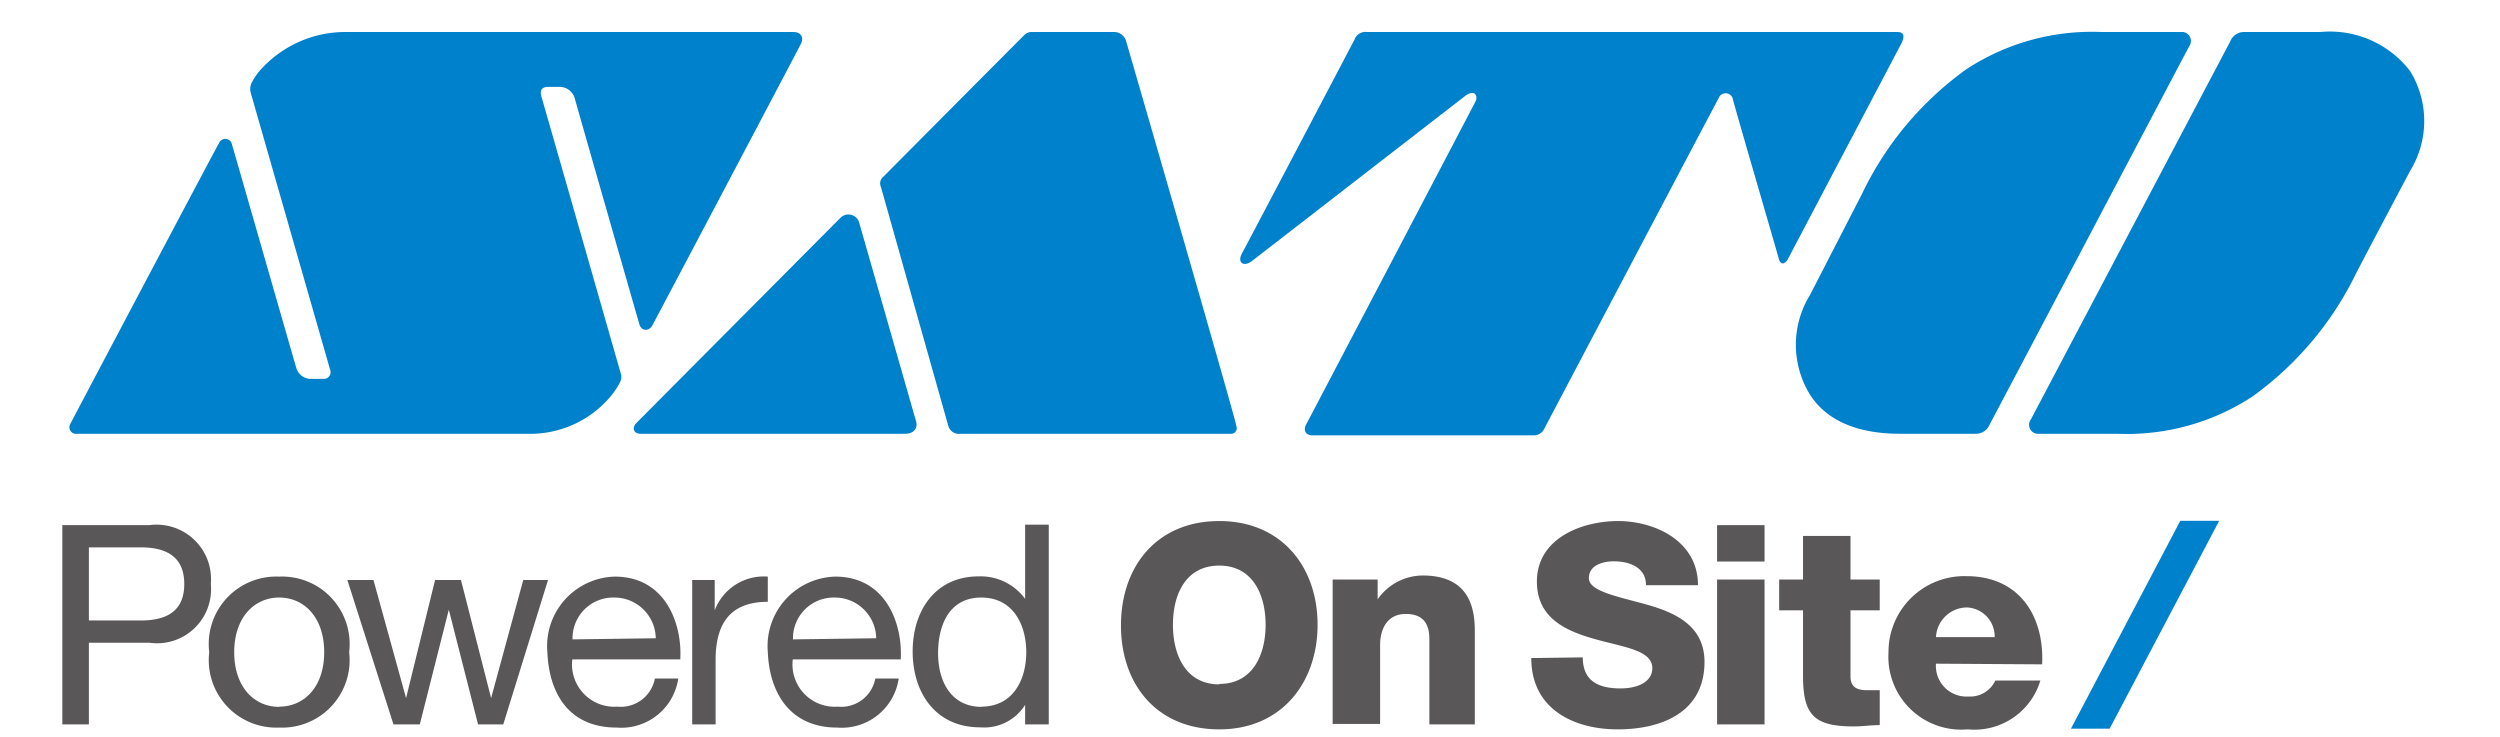
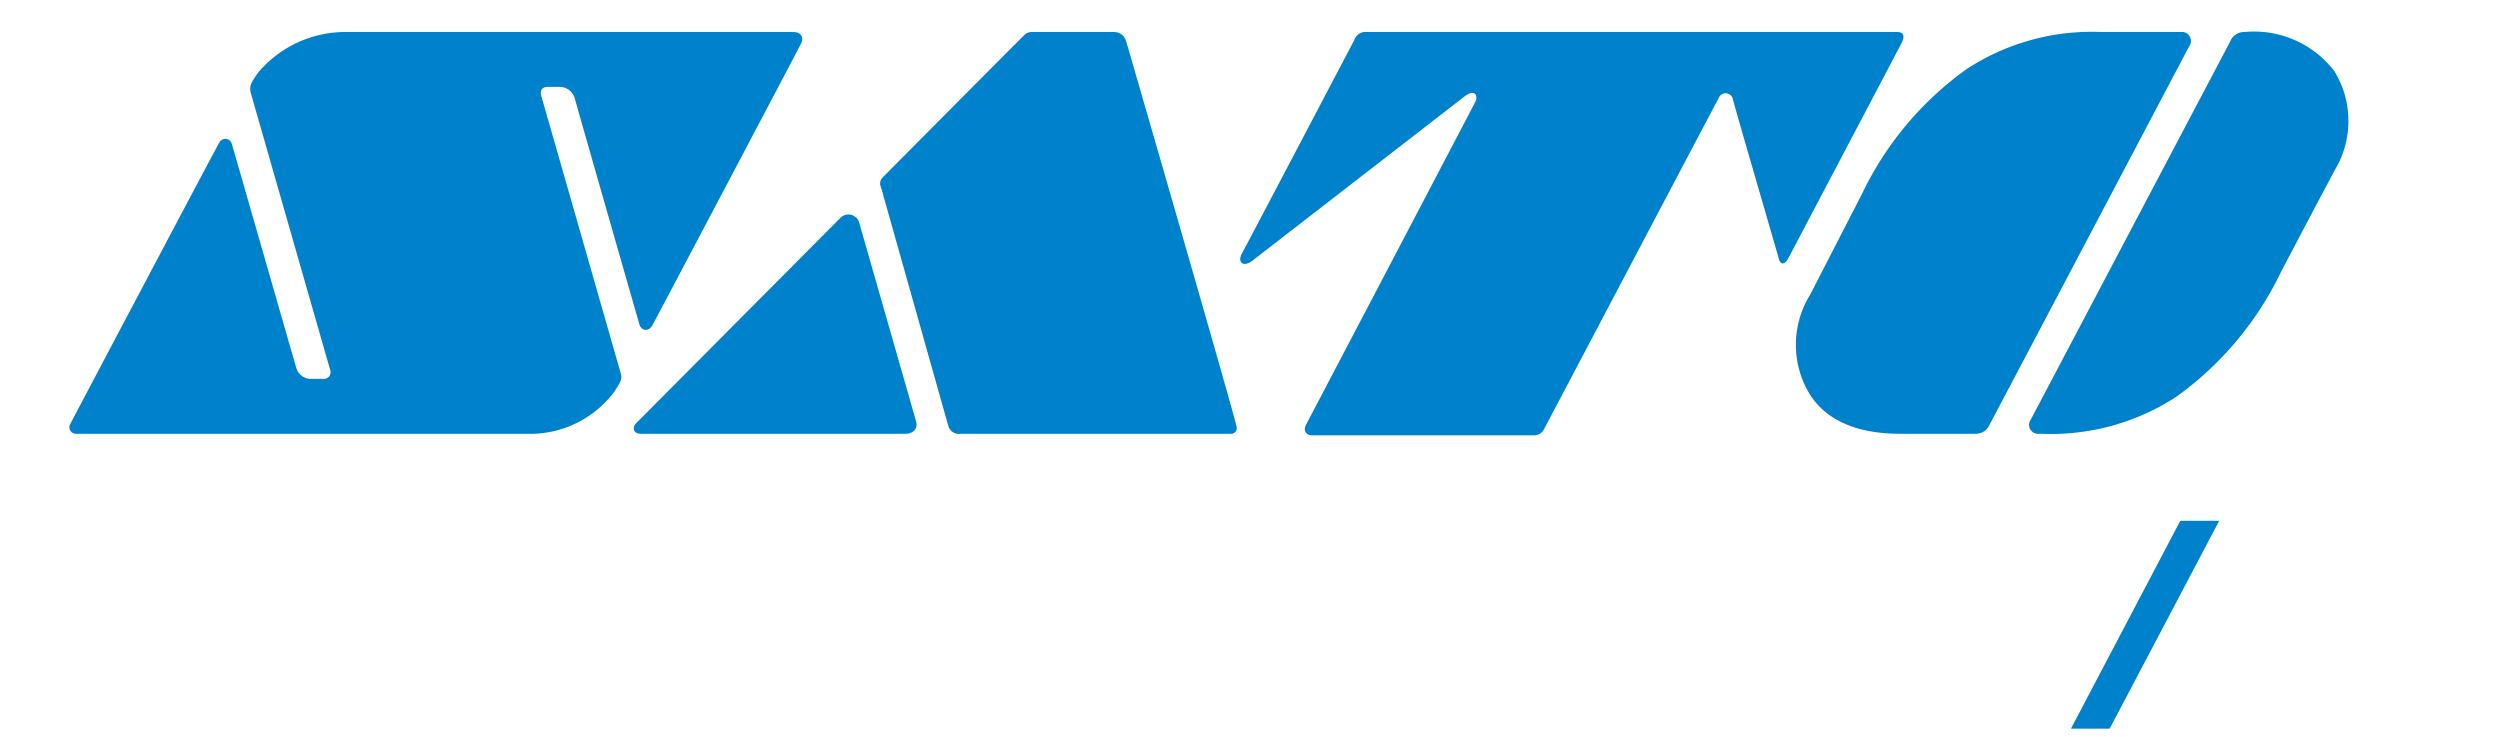
<svg xmlns="http://www.w3.org/2000/svg" height="41.272" viewBox="0 -1.423 105.592 32.764" width="37.04mm">
  <g fill="#595757">
-     <path d="M0 21.92h3.88a2.42 2.42 0 0 1 2.72 2.62 2.4 2.4 0 0 1-2.72 2.61h-2.7v3.63H0zm1.18 4.24h2.31c1.34 0 1.93-.57 1.93-1.62s-.59-1.63-1.93-1.63H1.18zM9.64 24.21a3 3 0 0 1 3.11 3.36 3 3 0 0 1-3.11 3.35 3 3 0 0 1-3.11-3.35 3 3 0 0 1 3.11-3.36zm0 5.78c1.1 0 2-.86 2-2.42s-.9-2.43-2-2.43-2 .88-2 2.43.89 2.43 2 2.43zM19.6 30.78h-1.12l-1.3-5.1-1.29 5.1h-1.17l-2.05-6.42h1.16l1.45 5.25 1.29-5.25h1.15l1.34 5.25 1.43-5.25h1.1zM27.38 28.74a2.56 2.56 0 0 1-2.74 2.18c-2.05 0-3-1.42-3.08-3.37a3.09 3.09 0 0 1 3-3.34c2.27 0 3 2.12 2.91 3.68h-4.8a1.88 1.88 0 0 0 2 2.1 1.54 1.54 0 0 0 1.67-1.25zm-1-1.79a1.84 1.84 0 0 0-1.85-1.81A1.81 1.81 0 0 0 22.68 27zM28 24.36h1v1.35a2.33 2.33 0 0 1 2.36-1.5v1.12c-1.7 0-2.32 1-2.32 2.59v2.86H28zM37.18 28.74a2.56 2.56 0 0 1-2.74 2.18c-2 0-3-1.42-3.08-3.37a3.09 3.09 0 0 1 3-3.34c2.27 0 3 2.12 2.91 3.68h-4.8a1.88 1.88 0 0 0 2 2.1 1.54 1.54 0 0 0 1.67-1.25zm-1-1.79a1.84 1.84 0 0 0-1.85-1.81A1.81 1.81 0 0 0 32.48 27zM43.85 30.78H42.8v-.87a2.15 2.15 0 0 1-2 1c-2 0-3-1.56-3-3.37s1-3.34 2.93-3.34a2.45 2.45 0 0 1 2.07 1v-3.3h1.05zm-3-.79c1.43 0 2-1.22 2-2.42s-.57-2.43-2-2.43-1.92 1.23-1.92 2.48.58 2.38 1.94 2.38zM51.43 21.74c2.78 0 4.37 2.05 4.37 4.61S54.21 31 51.43 31s-4.37-2-4.37-4.62 1.59-4.64 4.37-4.64zm0 7.24c1.49 0 2.06-1.3 2.06-2.63s-.57-2.63-2.06-2.63-2.06 1.28-2.06 2.63.57 2.65 2.06 2.65zM56.47 24.34h2v.88a2.46 2.46 0 0 1 2-1.06c2.15 0 2.32 1.56 2.32 2.49v4.13h-2.02V27c0-.62-.21-1.13-1.05-1.13s-1.14.69-1.14 1.38v3.51h-2.11zM67.59 27.8c0 1.05.69 1.38 1.68 1.38.69 0 1.41-.25 1.41-.9 0-.8-1.26-.93-2.54-1.29s-2.59-.92-2.59-2.56c0-1.93 2-2.69 3.61-2.69s3.55.87 3.55 2.85H70.4c0-.79-.73-1.06-1.43-1.06-.49 0-1.11.17-1.11.75s1.27.81 2.56 1.17S73 26.4 73 28c0 2.25-1.91 3-3.86 3s-3.84-.9-3.84-3.17zM75.67 23.54h-2.11v-1.62h2.11zm-2.11.8h2.11v6.44h-2.11zM80.79 25.71h-1.3v2.93c0 .5.3.62.76.62h.54v1.55c-.38 0-.77.06-1.15.06-1.8 0-2.26-.53-2.26-2.27v-2.89h-1.06v-1.37h1.06V22.4h2.11v1.94h1.3zM83.29 28.08a1.36 1.36 0 0 0 1.44 1.46 1.24 1.24 0 0 0 1.2-.71h2A3.06 3.06 0 0 1 84.7 31a3.24 3.24 0 0 1-3.52-3.43 3.37 3.37 0 0 1 3.47-3.38c2.31 0 3.46 1.73 3.36 3.92zm2.61-1.18a1.29 1.29 0 0 0-1.25-1.32 1.39 1.39 0 0 0-1.36 1.32z" />
-   </g>
-   <path d="M94.15 21.73l-4.86 9.24h1.72l4.87-9.24zM.63 17.86h20a4.67 4.67 0 0 0 3.9-1.86c.25-.38.37-.56.3-.8 0 0-3.4-11.88-3.53-12.32s.21-.44.29-.44h.49a.7.7 0 0 1 .69.48c.08.3 2.82 9.87 2.89 10.1s.39.35.58 0S32.71.78 32.84.51s0-.51-.35-.51H12.64a5.07 5.07 0 0 0-3.89 1.75 3.11 3.11 0 0 0-.31.46.64.64 0 0 0-.06.51L11.9 15a.3.3 0 0 1-.27.42H11a.68.68 0 0 1-.6-.49c-.1-.32-2.82-9.82-2.88-10a.3.3 0 0 0-.55 0c-.1.15-6.52 12.3-6.62 12.5a.29.29 0 0 0 .28.43zM25.72 17.86h11.75c.34 0 .58-.21.48-.56l-2.54-8.87a.5.5 0 0 0-.81-.18l-9.09 9.14c-.17.17-.16.47.21.47zM39.93 17.86h12a.25.25 0 0 0 .26-.34c0-.21-4.84-16.91-4.9-17.11a.56.56 0 0 0-.57-.41h-3.6a.46.46 0 0 0-.38.16c-.11.1-6.18 6.21-6.28 6.31a.37.37 0 0 0-.07.42l3 10.64a.49.49 0 0 0 .54.33zM58 0h23.57c.3 0 .36.19.15.57l-5 9.5c-.16.3-.35.28-.42 0s-2-6.87-2.05-7.13a.33.33 0 0 0-.62 0c-.14.25-7.66 14.52-7.75 14.69a.51.51 0 0 1-.43.3h-9.89c-.28 0-.41-.22-.27-.48s7.42-14.14 7.53-14.36 0-.56-.43-.27l-9.52 7.37c-.37.27-.65.05-.43-.35s4.85-9.21 5-9.5A.52.52 0 0 1 58 0zM94.18 0a.4.4 0 0 1 .37.63c-.2.37-8.73 16.56-8.87 16.81a.66.66 0 0 1-.61.42h-3.38c-1.88 0-3.26-.58-4-1.74a4.22 4.22 0 0 1 0-4.43L80 7.2a14.51 14.51 0 0 1 4.65-5.55 10.17 10.17 0 0 1 6-1.65zM87.87 17.86a.4.4 0 0 1-.36-.64L96.37.42A.66.66 0 0 1 97 0h3.37a4.5 4.5 0 0 1 4 1.74 4.24 4.24 0 0 1 0 4.43c-.89 1.68-1.12 2.11-2.37 4.49a14.6 14.6 0 0 1-4.65 5.55 10.19 10.19 0 0 1-6 1.65z" fill="#0081cc" />
+     </g>
+   <path d="M94.15 21.73l-4.86 9.24h1.72l4.87-9.24zM.63 17.86h20a4.67 4.67 0 0 0 3.9-1.86c.25-.38.37-.56.3-.8 0 0-3.4-11.88-3.53-12.32s.21-.44.29-.44h.49a.7.7 0 0 1 .69.48c.08.3 2.82 9.87 2.89 10.1s.39.35.58 0S32.71.78 32.84.51s0-.51-.35-.51H12.64a5.07 5.07 0 0 0-3.89 1.75 3.11 3.11 0 0 0-.31.46.64.64 0 0 0-.06.51L11.9 15a.3.3 0 0 1-.27.42H11a.68.68 0 0 1-.6-.49c-.1-.32-2.82-9.82-2.88-10a.3.3 0 0 0-.55 0c-.1.15-6.52 12.3-6.62 12.5a.29.29 0 0 0 .28.43zM25.72 17.86h11.75c.34 0 .58-.21.48-.56l-2.54-8.87a.5.5 0 0 0-.81-.18l-9.09 9.14c-.17.17-.16.47.21.47zM39.93 17.86h12a.25.25 0 0 0 .26-.34c0-.21-4.84-16.91-4.9-17.11a.56.56 0 0 0-.57-.41h-3.6a.46.46 0 0 0-.38.16c-.11.1-6.18 6.21-6.28 6.31a.37.37 0 0 0-.07.42l3 10.64a.49.49 0 0 0 .54.33zM58 0h23.57c.3 0 .36.19.15.57l-5 9.5c-.16.3-.35.28-.42 0s-2-6.87-2.05-7.13a.33.33 0 0 0-.62 0c-.14.25-7.66 14.52-7.75 14.69a.51.51 0 0 1-.43.3h-9.89c-.28 0-.41-.22-.27-.48s7.42-14.14 7.53-14.36 0-.56-.43-.27l-9.52 7.37c-.37.27-.65.05-.43-.35s4.85-9.21 5-9.5A.52.52 0 0 1 58 0zM94.18 0a.4.4 0 0 1 .37.63c-.2.37-8.73 16.56-8.87 16.81a.66.66 0 0 1-.61.42h-3.38c-1.88 0-3.26-.58-4-1.74a4.22 4.22 0 0 1 0-4.43L80 7.2a14.51 14.51 0 0 1 4.65-5.55 10.17 10.17 0 0 1 6-1.65zM87.87 17.86a.4.4 0 0 1-.36-.64L96.37.42A.66.66 0 0 1 97 0a4.5 4.5 0 0 1 4 1.74 4.24 4.24 0 0 1 0 4.43c-.89 1.68-1.12 2.11-2.37 4.49a14.6 14.6 0 0 1-4.65 5.55 10.19 10.19 0 0 1-6 1.65z" fill="#0081cc" />
</svg>